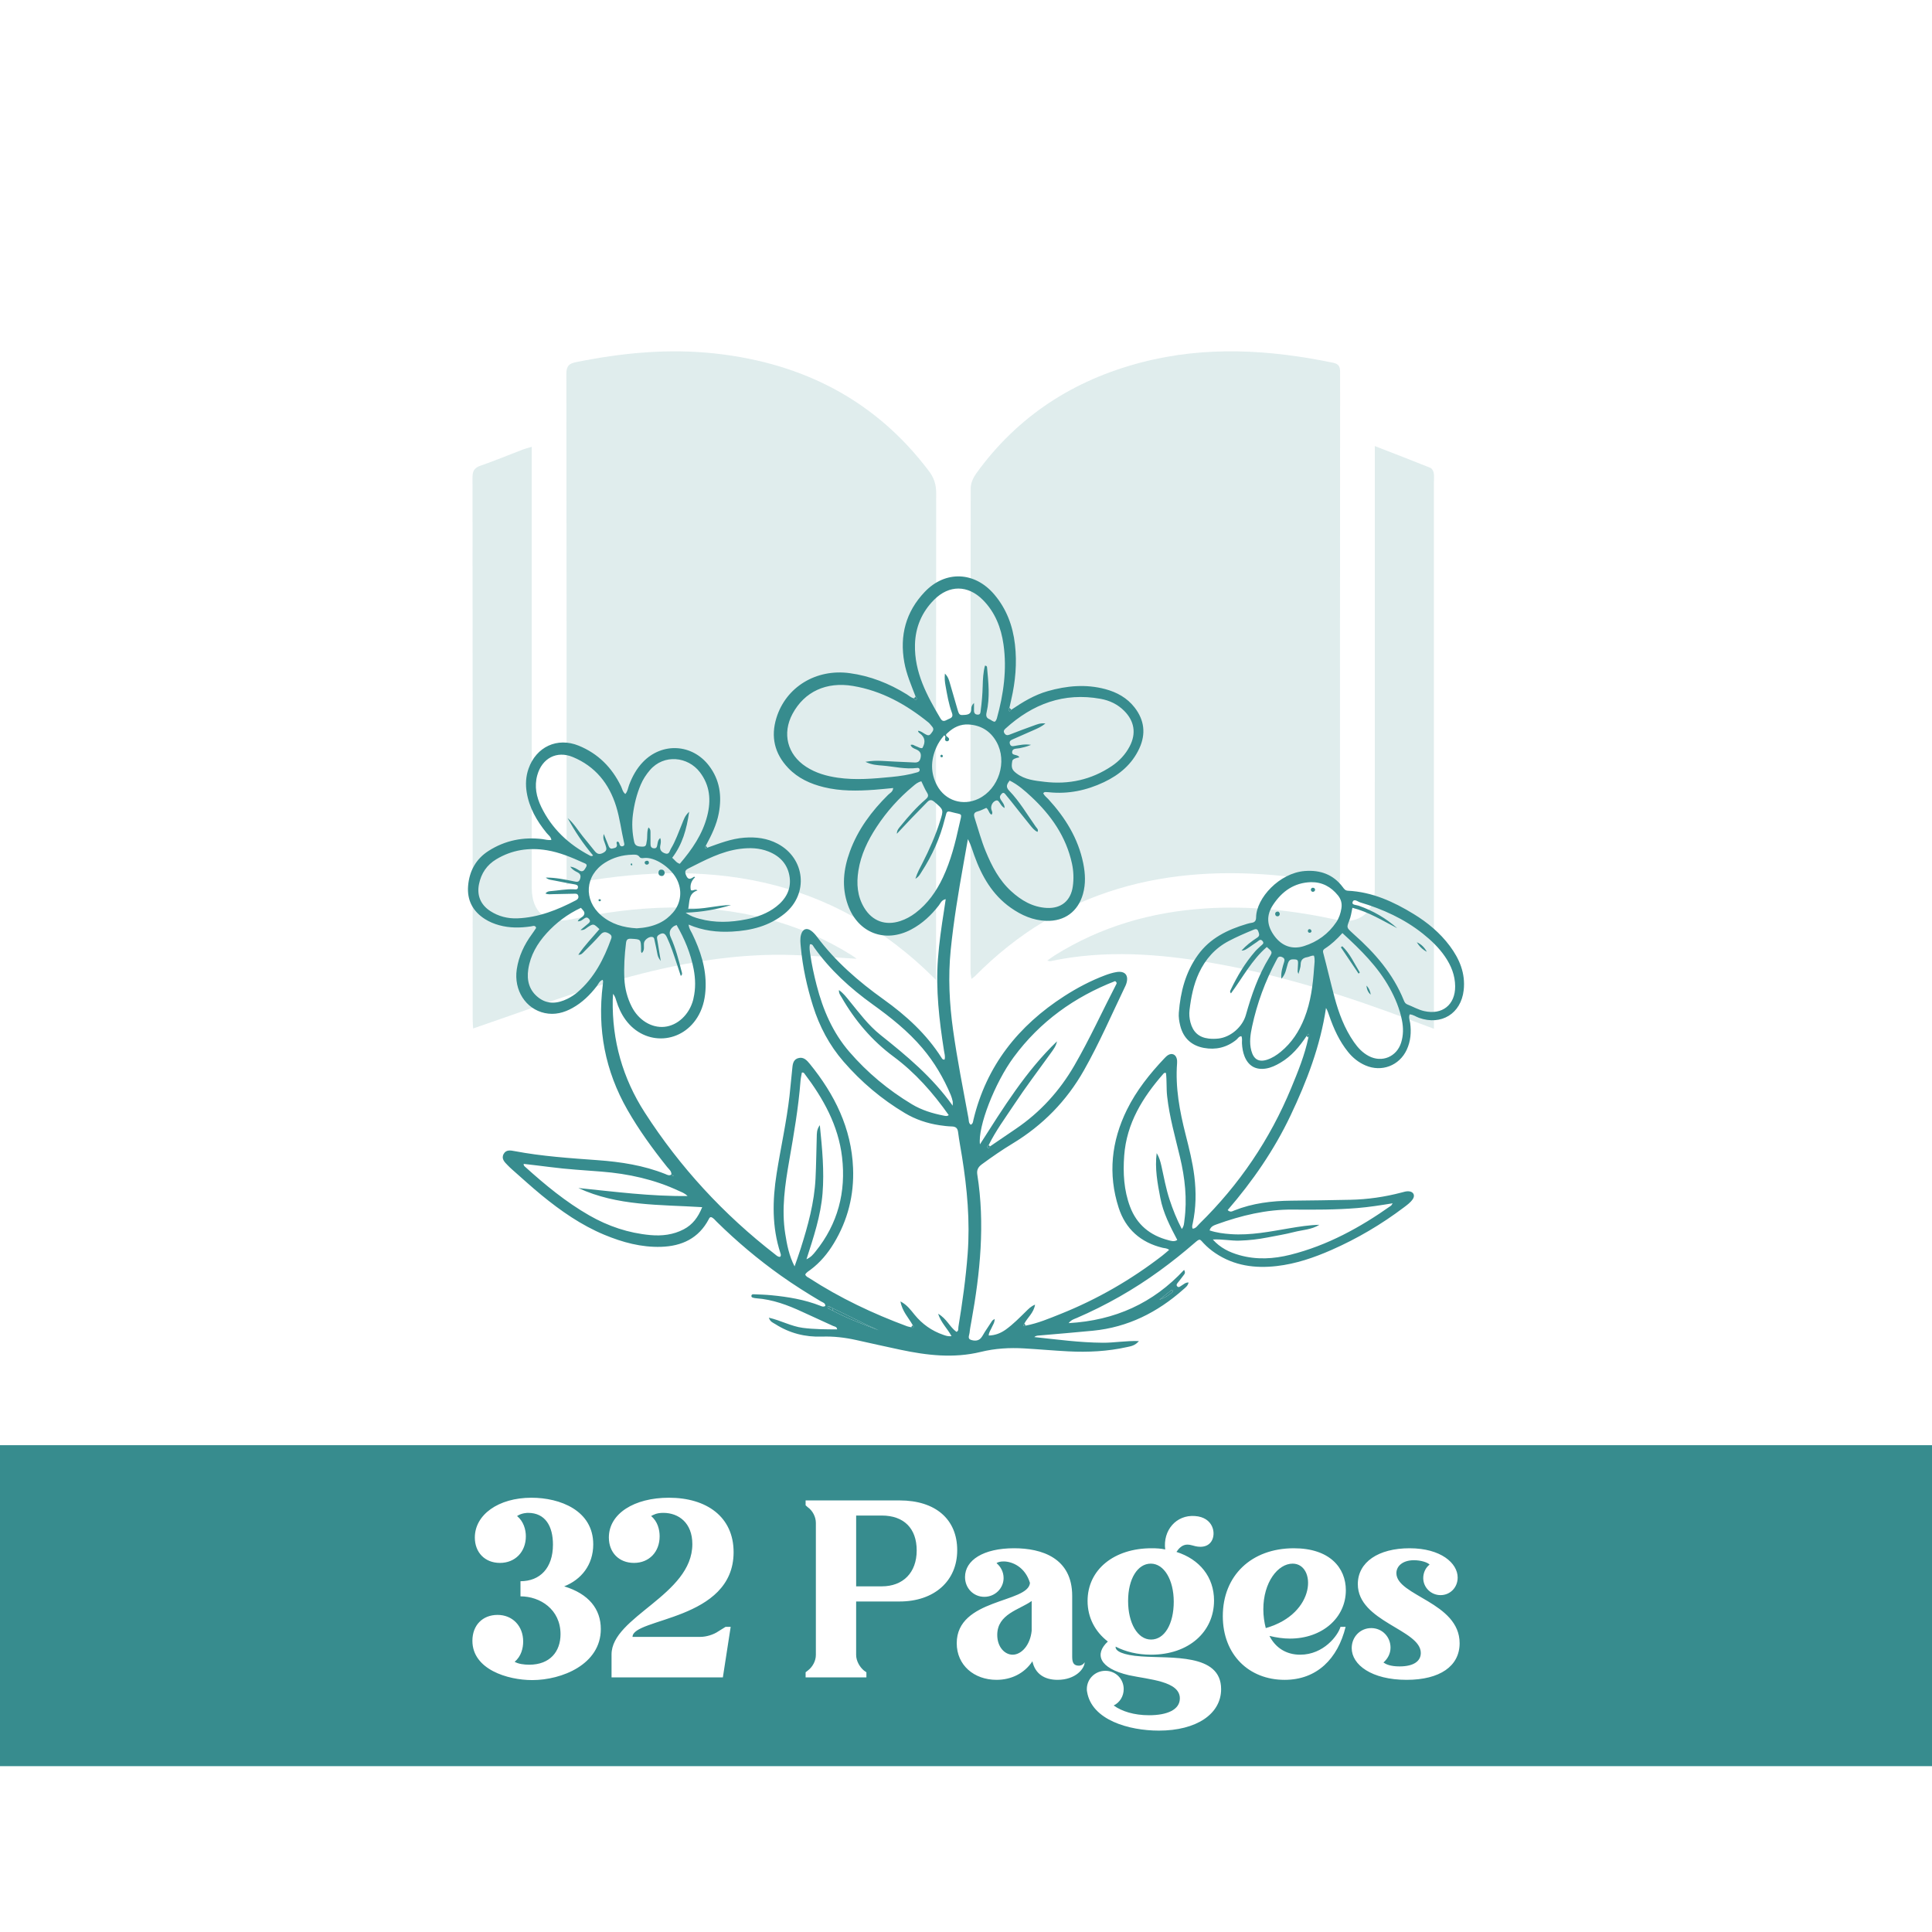
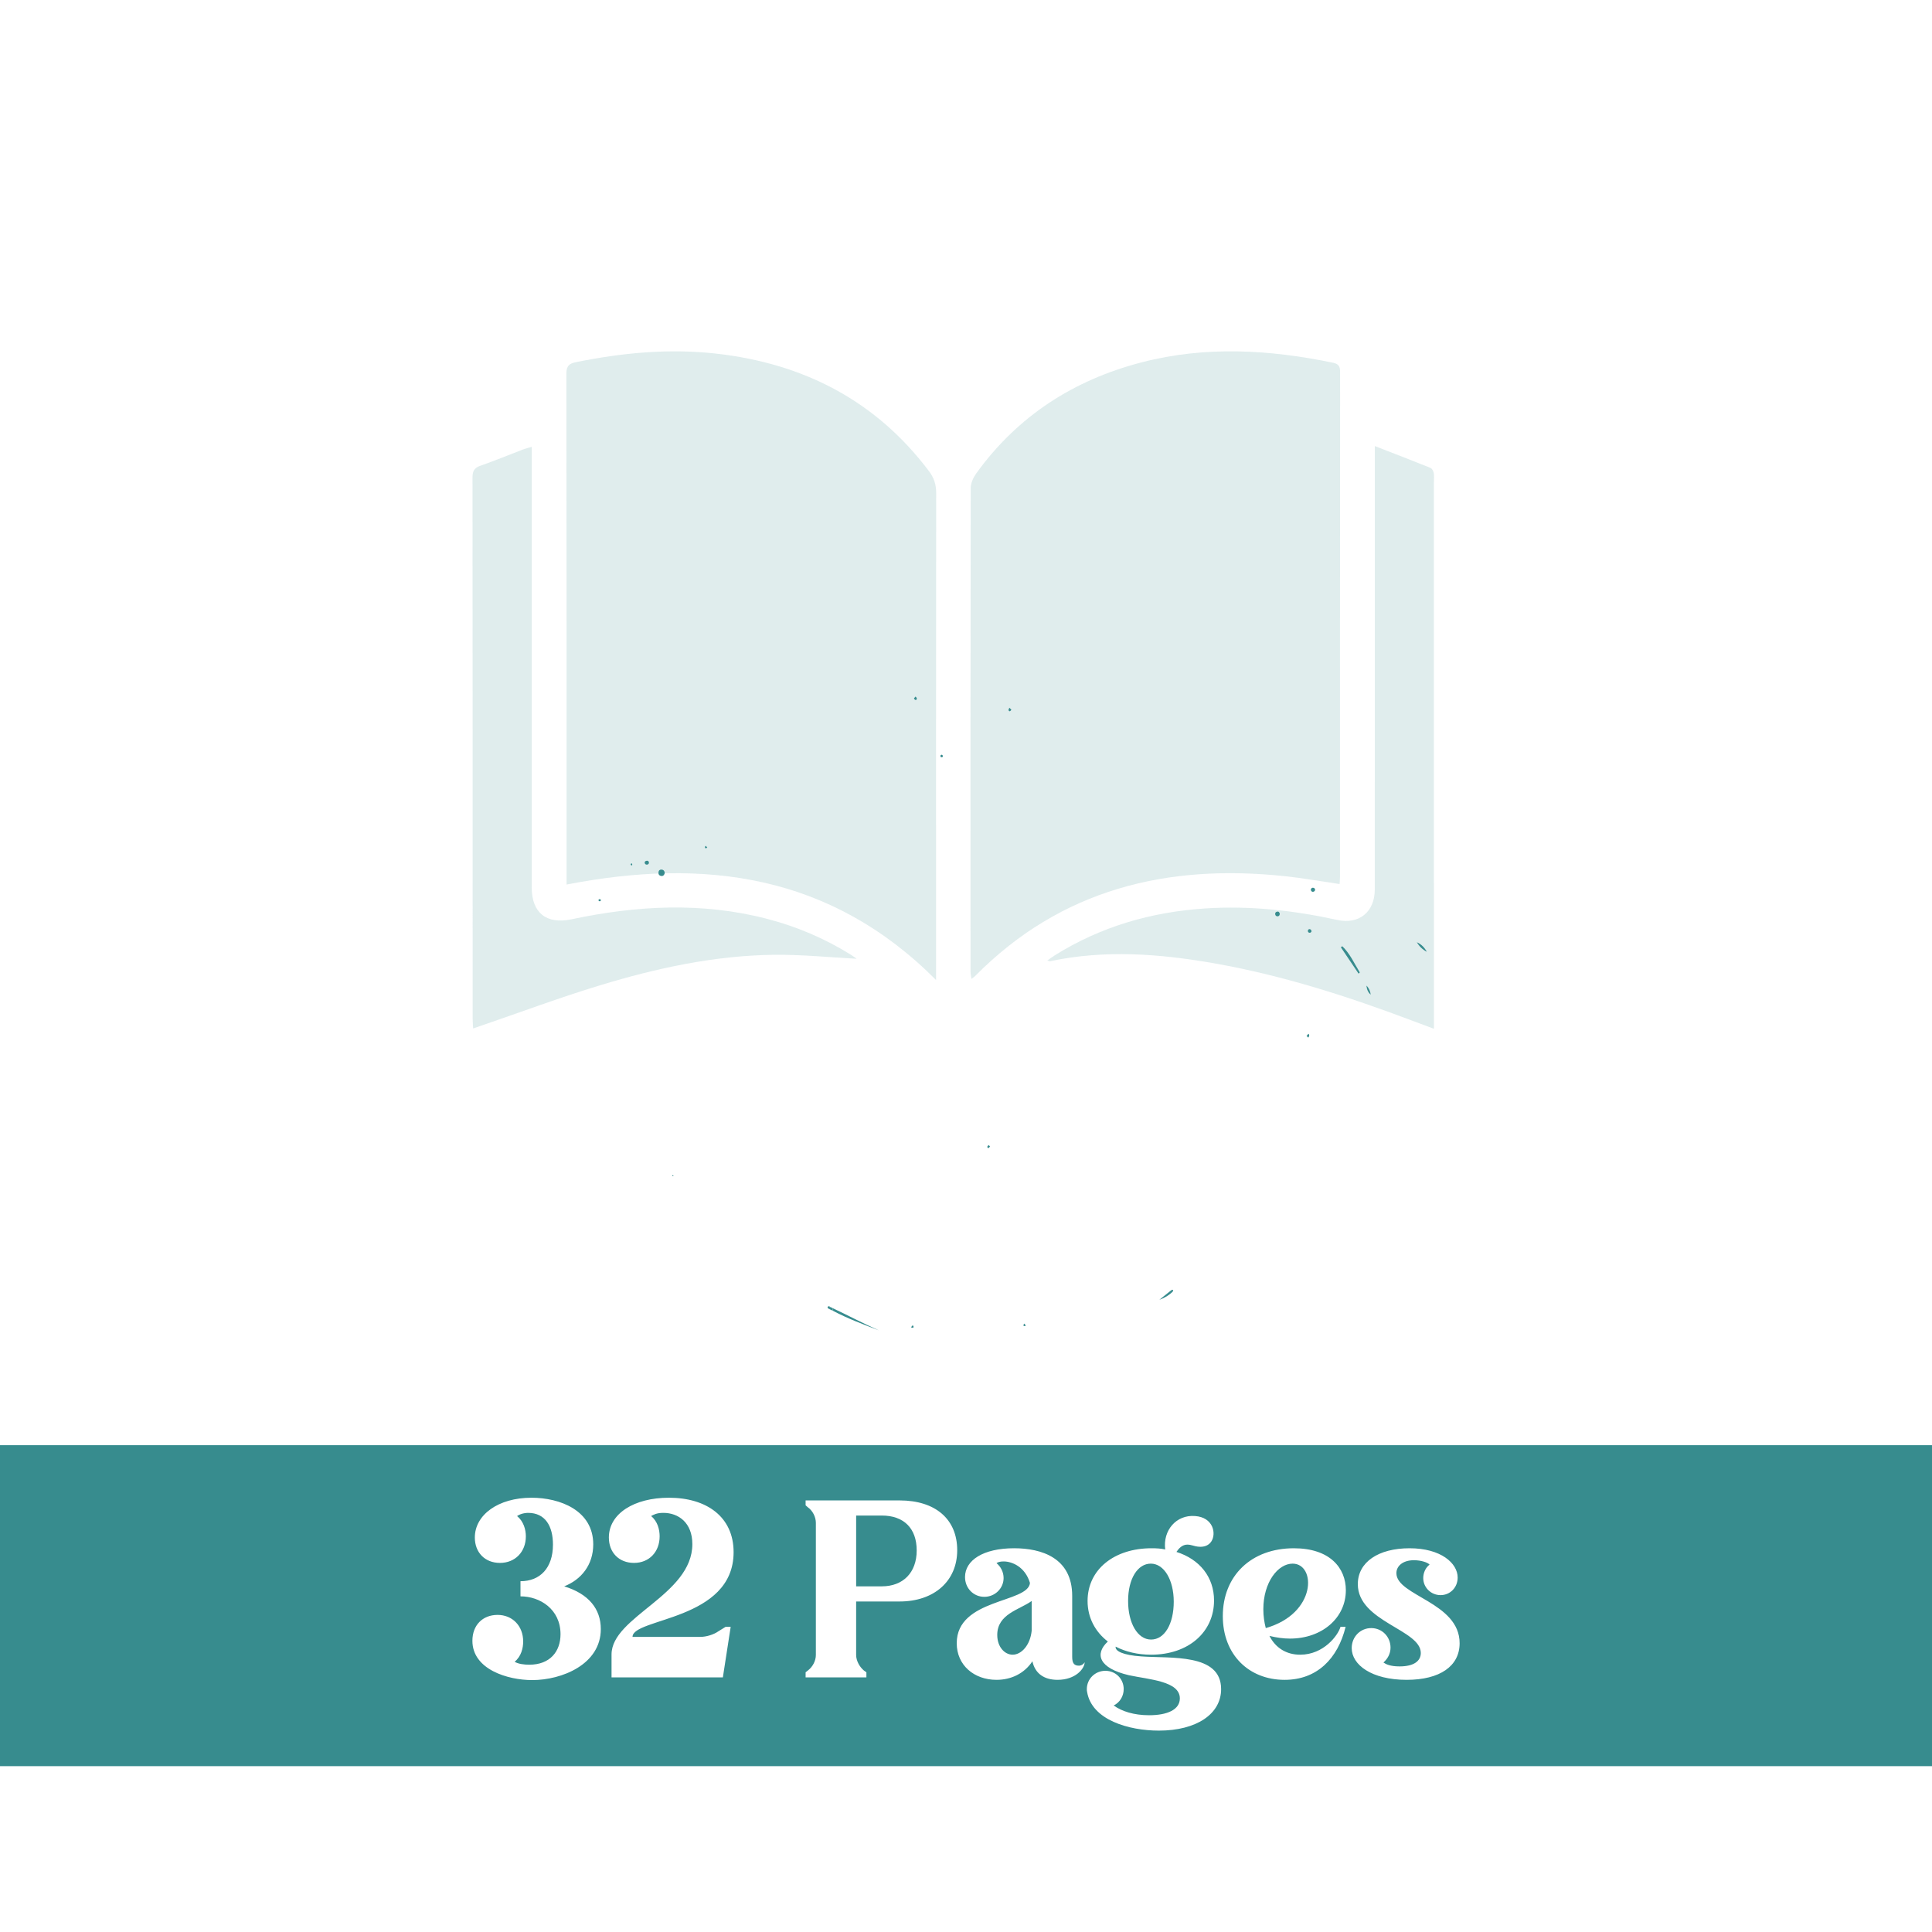
<svg xmlns="http://www.w3.org/2000/svg" id="Layer_1" data-name="Layer 1" viewBox="0 0 3000 3000">
  <rect x="0" y="0" width="3000" height="3000" fill="#333333" stroke="none" />
  <defs>
    <style>
      .cls-1, .cls-2 {
        fill: #fff;
      }

      .cls-3 {
        opacity: .16;
      }

      .cls-2 {
        stroke: #378c8e;
        stroke-miterlimit: 10;
      }

      .cls-4 {
        fill: #378c8e;
      }

      .cls-5 {
        fill: none;
      }
    </style>
    <clipPath id="clippath">
      <rect class="cls-5" x="2987.54" y="-3011.14" width="3025.4" height="3025.4" />
    </clipPath>
  </defs>
  <rect class="cls-2" x="-1491.29" y="-3527.64" width="9281.36" height="8202.89" />
  <rect class="cls-1" y="8.86" width="3000" height="2991.14" />
  <g class="cls-3">
    <path class="cls-4" d="M2080.07,1372.73c-29.19-4.25-56.96-9.24-84.94-12.2-183.12-19.41-347.44,20.03-480.92,154.97-1.19,1.21-2.66,2.15-5.67,4.54-.66-4.56-1.49-7.65-1.49-10.75-.07-250.51-.16-501.03,.28-751.54,.01-7.61,4.01-16.28,8.62-22.67,64.4-89.29,151.58-145.25,257.37-172.58,98.75-25.51,197.72-19.74,296.54,.75,8.62,1.79,11.04,5.6,11.04,14.23-.22,261.56-.17,523.12-.2,784.67,0,3.03-.35,6.07-.62,10.58h-.01Z" />
    <path class="cls-4" d="M1453.5,1521.74c-163.67-164.44-359.31-189.74-573.72-148.25v-16.58c0-258.9,.1-517.8-.32-776.71-.02-12.01,4.41-15.71,14.96-17.85,72.26-14.64,145.06-21.56,218.53-13.16,134.74,15.4,246.72,72.59,329.53,182.36,7.83,10.38,11.24,20.94,11.22,34.09-.31,245.21-.21,490.41-.2,735.62v20.49h0Z" />
    <path class="cls-4" d="M1330.22,1488.77c-41.96-2.15-85.88-6.78-129.72-6.16-92,1.31-181.39,20.77-268.98,47.41-61.54,18.72-121.92,41.28-182.82,62.13-4.11,1.41-8.22,2.82-14.06,4.83-.27-5.73-.69-10.33-.69-14.93-.03-280.21,.04-560.43-.23-840.64,0-9.94,2.75-14.9,12.36-18.25,22.07-7.67,43.67-16.66,65.51-25.01,3.98-1.52,8.16-2.52,14.09-4.33v684.33c0,39.54,22.96,57.55,62.08,49.27,100.97-21.39,202.03-26.88,303.13-.7,46.47,12.04,90.13,30.72,130.86,56.15,3.67,2.29,7.11,4.95,8.47,5.9h0Z" />
    <path class="cls-4" d="M2134.8,692.66c30.76,11.96,58.66,22.65,86.35,33.83,2.45,.99,4.61,4.97,5.14,7.88,.85,4.71,.25,9.68,.25,14.54,0,276.56,.01,553.11,.02,829.67v18.89c-12.12-4.53-22.32-8.31-32.51-12.15-100.77-38.07-203.05-70.97-309.44-89.62-84.44-14.81-169.01-21.17-253.87-3.14-.75,.16-1.64-.32-4.53-.95,4.62-3.26,7.96-5.86,11.53-8.09,71.51-44.77,149.85-67.38,233.71-72.88,69.33-4.55,137.45,3.05,205.05,17.84,33.99,7.43,58.27-12.44,58.28-47.59,.04-223.1,.02-446.2,.02-669.3v-18.93Z" />
  </g>
  <g>
-     <path class="cls-4" d="M2028.85,1608.72c-10.96,16.37-23.33,31.35-40.65,41.5-7.01,4.11-14.2,7.66-22.32,8.98-15.87,2.58-27.38-3.91-33.37-18.92-2.54-6.37-3.57-13.07-3.99-19.9-.23-3.7,.85-7.51-.88-11.36-3.97,.06-5.49,3.62-7.95,5.61-14.86,11.99-31.95,15.95-50.3,12.55-19.2-3.56-31.9-15.12-36.72-34.51-1.65-6.63-2.72-13.4-2.19-20.2,2.54-32.24,10.34-62.75,29.6-89.53,18.89-26.28,46.06-39.36,75.94-48.26,2.44-.73,4.92-1.42,7.43-1.74,5.16-.65,6.96-3.44,7.02-8.56,.36-29.73,36.06-68.74,75.45-71.87,24.09-1.91,44.43,5.24,59.25,25.16,2.06,2.76,3.73,5.23,7.86,5.44,37.63,1.85,70.72,16.95,102.14,36.18,21.5,13.16,40.82,29.14,56.03,49.52,15.19,20.36,24.54,42.75,21.6,68.77-4.11,36.44-34.81,55.24-69.42,42.88-4.74-1.69-8.88-5.03-14.4-5.37-2.07,4.73,.14,9.18,.73,13.63,1.9,14.21,.76,28.04-5.27,41.15-11.47,24.93-39.11,35.36-64.24,24.46-10.75-4.66-19.58-11.77-26.92-20.87-13.54-16.78-22.27-36.05-29.24-56.23-1.37-3.96-2.59-7.96-5.02-12.11-8.82,59.02-29.77,113.79-55.1,167.1-25.46,53.59-58.9,101.95-97.6,146.78,4.19,4.05,7.39,1.73,10.16,.63,28.49-11.33,58.24-14.96,88.64-15.24,30.59-.28,61.18-.76,91.77-1.39,26.87-.56,53.31-4.41,79.31-11.24,3.71-.97,7.36-2.21,11.24-1.94,7.39,.51,10.41,6.3,6.2,12.4-3.66,5.29-8.94,9.03-14.03,12.87-34.74,26.21-72.01,48.17-111.82,65.71-27.3,12.03-55.43,21.67-85.24,25.11-33.85,3.91-66.15-.47-95.19-19.92-6.73-4.51-12.92-9.66-18.47-15.58-5.94-6.34-5.31-7.9-14.03-.32-17.33,15.06-35.26,29.34-53.82,42.86-40.34,29.4-83.45,53.88-129.26,73.67-3.7,1.6-8,2.47-12.43,7.93,72.09-4.16,131.29-30.97,179.28-82.68,3.04,5.06,.03,7.03-1.45,9.22-2.13,3.16-4.8,5.95-7.01,9.06-1.58,2.22-4.8,4.66-1.97,7.51,2.18,2.2,4.58-.33,6.69-1.56,3.17-1.86,5.84-4.83,10.71-4.67-1.01,5.26-4.97,7.94-8.2,10.81-40.12,35.62-86.06,58.72-140.01,64.05-28.32,2.8-56.7,5.05-85.05,7.56-2.07,.18-4.13,.46-6.27,2.33,17.63,1.92,35.24,3.98,52.89,5.72,17.75,1.74,35.52,2.96,53.41,3.1,17.95,.14,35.79-3.29,56.13-2.6-6.15,7.31-12.63,8.02-18.48,9.33-30.06,6.71-60.58,8.23-91.24,6.65-22.9-1.18-45.76-3.27-68.65-4.6-22.58-1.31-45,0-67.09,5.42-41.96,10.28-83.57,5.45-125.02-3.35-22.84-4.85-45.63-9.96-68.43-15.04-17.49-3.9-35.13-5.97-53.1-5.34-26.18,.92-50.55-5.26-72.69-19.46-3.41-2.18-7.86-3.37-9.92-9.91,18.71,4.3,34.73,13.43,52.67,15.78,17.72,2.33,35.45,2.28,53.34,2.4-.32-4.41-3.92-4.29-6.38-5.42-15.81-7.29-31.7-14.4-47.49-21.74-22.84-10.63-46.21-19.33-71.64-21.16-1.68-.12-3.38-.44-5.01-.87-1.2-.32-2.49-.89-2.63-2.4-.2-2.23,1.48-3.05,3.15-2.98,9.32,.39,18.67,.64,27.95,1.54,25.85,2.51,51.36,6.74,75.73,16.26,2.26,.88,4.66,2.27,7.95,.42,.28-4.63-4.02-5.52-6.86-7.2-21.22-12.55-42.04-25.7-62.14-39.98-35.41-25.15-68.52-53.04-99.48-83.49-2.69-2.64-4.95-5.87-8.56-7.23-2.36-.33-3.09,1.53-3.77,2.84-15.67,30.01-41.88,42.19-74.21,43.19-30.71,.95-59.78-6.95-87.86-18.61-36.05-14.98-67.75-37.07-97.75-61.64-15.77-12.92-30.78-26.75-46.11-40.2-2.23-1.96-4.36-4.05-6.43-6.18-4.81-4.92-10.39-10.07-6.26-17.63,3.78-6.91,10.77-5.54,17.13-4.33,42.68,8.09,85.95,10.89,129.16,14.06,35.76,2.62,70.88,8.03,104.43,21.36,3.05,1.21,6.1,3.32,9.7,.97,.46-5.36-3.77-8.24-6.56-11.73-22.56-28.25-43.77-57.39-61.74-88.86-34.53-60.44-46.86-125.1-38.21-193.98,.21-1.68,.43-3.38,.47-5.07,.02-.8-.35-1.62-.62-2.74-5.07,1.53-6.57,6.44-9.27,9.93-10.5,13.62-22.58,25.4-37.69,33.8-13.37,7.44-27.55,11.13-42.89,7.88-29.68-6.29-48.43-35.56-43.56-68.07,3.03-20.19,11.5-38.09,23.49-54.45,2.25-3.06,4.32-6.25,6.42-9.42,.17-.26-.12-.81-.25-1.55-2.01-3.06-5.03-1.47-7.73-1.08-16.55,2.41-33,2.65-49.3-1.86-7.84-2.17-15.29-5.23-22.13-9.59-18.9-12.06-27.97-29.44-26.06-51.73,1.96-22.82,12.07-41.49,31.71-54.05,25.73-16.44,53.96-22,84.14-18.27,4.18,.52,8.26,2.03,13.44,1.16-.76-4.94-4.79-7.51-7.44-10.77-15.24-18.74-27.06-39.09-30.93-63.37-1.97-12.39-1.26-24.55,2.9-36.45,11.9-33.98,44.59-49.27,77.92-35.69,30.03,12.23,51.49,33.83,65.61,62.92,2,4.11,2.67,9.04,6.76,12.09,3.67-4.01,4.1-9.32,5.87-14.02,5-13.27,11.67-25.46,21.59-35.73,29.72-30.78,76.4-28.22,102.41,5.77,16.89,22.07,20.27,47.06,15.28,73.75-3.41,18.22-11.54,34.54-20.22,50.64-1,1.16-2.18,2.47-.61,3.79,.44,.38,1.93-.48,2.93-.77,18.76-6.68,37.27-14.08,57.49-15.59,18.19-1.36,35.62,.8,51.89,9.45,42.79,22.74,48.33,77.83,10.72,108.45-23.73,19.32-51.91,26.35-81.76,27.93-22.61,1.2-44.78-1.23-67.31-10.87,.68,6.48,3.62,10.11,5.51,14.02,12.75,26.28,21.82,53.46,20.9,83.16-.46,15.04-3.25,29.49-10.51,42.89-24.64,45.47-83.57,49.41-113.95,7.58-6.56-9.03-11.08-19.06-14.33-29.69-1.08-3.53-2.1-7.07-4.93-10.46-.18,3.03-.47,6.05-.53,9.08-1.17,63.39,15.44,121.93,49.67,175.11,54.75,85.05,122.44,158.4,202.42,220.36,2.29,1.77,4.38,4.14,7.72,3.85,2-1.78,1.17-3.91,.55-5.81-13.31-40.64-12.41-81.95-5.86-123.51,6.35-40.26,15.36-80.09,20-120.63,1.54-13.5,2.59-27.05,4.1-40.55,.79-7.09,.64-15.26,9.23-17.96,8.36-2.63,13.69,3.32,18.23,8.9,38.42,47.24,64.61,99.73,67.13,161.76,1.69,41.76-8.13,80.87-29.85,116.79-9.54,15.78-21.16,29.71-35.97,40.87-2.98,2.24-6.47,4.05-8.4,7.49,.96,3.33,4.03,4.28,6.45,5.85,47.62,30.84,98.57,54.95,151.68,74.64,1.95,.72,4.08,.98,6.12,1.44,1.39,.87,2.99,1.71,3.97-.2,.31-.61-.85-1.97-1.34-2.99-6.51-11.57-16.41-21.42-19.07-36.86,10.35,5.37,15.97,13.4,22,20.77,11.9,14.53,26.55,24.87,44.26,31.03,3.95,1.38,7.8,2.84,13.03,2.09-6.39-11.82-16.16-20.57-20.83-34.73,13.22,7.41,18.08,20.63,28.52,28.11,3.77-1.57,2.56-5.07,2.99-7.66,6.19-37.71,11.51-75.52,14.39-113.67,3.83-50.77-.79-100.97-8.82-151.01-2.02-12.58-4.46-25.1-6.04-37.73-.8-6.42-3.67-8.72-9.85-8.89-6.35-.17-12.72-.96-19.01-1.9-19.1-2.87-37.18-8.94-53.77-18.84-36.04-21.49-67.74-48.27-95.22-79.96-22.02-25.39-37.44-54.48-47.49-86.5-9.31-29.67-15.94-59.89-18.85-90.88-.63-6.75-1.55-13.59,.48-20.25,2.54-8.36,8.58-10.62,15.57-5.53,3.37,2.46,6.32,5.72,8.83,9.09,28.81,38.53,64.55,69.55,103.5,97.39,35.1,25.09,66.74,53.92,90.13,90.79,.85,1.35,1.64,3.09,4.62,2.78,1.49-4.7-.17-9.48-.91-14.21-7.37-47.08-12.87-94.25-9.32-142.08,1.86-25.02,5.4-49.79,9.33-74.53,.92-5.79,1.73-11.6,2.73-18.31-6.54,1.33-8.01,6.24-10.59,9.58-11.85,15.32-25.63,28.26-42.84,37.43-40.54,21.59-82.5,5.77-98.28-37.49-10.25-28.11-7.13-56.1,2.89-83.53,12.48-34.19,33.71-62.6,59.37-88,2.84-2.81,7.34-4.49,7.89-10.57-9.93,.93-19.5,2.01-29.1,2.7-26.35,1.91-52.66,2.32-78.57-4.02-20.97-5.13-40.16-13.84-55.33-29.75-21.24-22.27-27.35-48.5-18.36-77.7,14.85-48.25,61.75-76.63,113.7-69.61,32.12,4.34,61.46,16.03,88.89,32.98,3.57,2.21,6.67,5.31,11.02,6.14,.7,1.52,2.15,3.26,3.48,2.26,2.21-1.66,.29-3.5-.94-5.06-6.67-17.41-14.16-34.51-17.51-53.05-7.53-41.72,2.42-78.64,31.59-109.33,32.15-33.82,77.74-31.82,108.03,3.8,19.04,22.38,28.85,48.74,32.18,77.65,3.34,28.99,.76,57.63-5.82,85.98-.96,4.13-1.85,8.27-2.77,12.41-.94,1.68-2.32,3.73-.41,5.13,1.32,.96,2.56-.88,3.41-2.12,17.62-11.93,35.68-22.94,56.42-28.84,29.52-8.41,59.24-11.18,89.28-3.18,18.07,4.81,33.93,13.47,45.64,28.51,15.26,19.61,17.75,40.95,7.44,63.44-11.34,24.72-30.98,41.21-55.05,52.6-27,12.78-55.4,18.77-85.39,15.63-2.11-.22-4.24-.32-6.35-.26-.64,.02-1.27,.75-2.5,1.55,1.5,4.03,5.17,6.41,7.92,9.41,26.27,28.68,46.3,60.76,54.18,99.43,3.25,15.98,4.09,32.02-.41,47.95-7.68,27.18-28.53,42.47-56.72,41.6-20.71-.64-38.79-8.64-55.4-20.34-28.66-20.21-45.07-49.09-56.64-81.23-2.99-8.31-5.3-16.86-9.92-25.38-2.28,12.87-4.55,25.75-6.85,38.62-7.92,44.32-15.32,88.72-19.82,133.56-4.19,41.7-2.08,83.16,3.72,124.52,6.43,45.86,15.47,91.27,23.88,136.79,.62,3.38,.03,7.6,3.59,10.07,3.68-1.87,3.47-5.16,4.1-7.79,20.12-83.85,69.74-146.01,141.24-192.02,20.05-12.9,41.09-23.96,63.45-32.35,5.54-2.08,11.3-3.86,17.12-4.86,13.92-2.4,20,5.3,15.27,18.84-.28,.8-.6,1.59-.97,2.36-21.18,43.99-40.51,88.9-64.61,131.45-26.97,47.6-64.08,85.37-110.88,113.66-16.37,9.9-32.07,20.78-47.49,32.1-5.7,4.18-8.3,8.65-7.13,16.05,12.15,76.61,4.47,152.45-9.22,228.04-1.06,5.85-2.24,11.7-2.8,17.61-.36,3.79-3.67,9.14,2.24,10.99,5.18,1.62,11.19,1.96,15.38-2.88,2.47-2.85,4.09-6.43,6.16-9.63,3.69-5.7,7.38-11.4,11.19-17.02,.64-.94,1.88-1.48,3.95-3.03,.15,5.79-2.83,9.35-4.45,13.29-1.59,3.89-4.56,7.22-4.74,12.49,10.05-.26,18.7-3.65,26.7-9.41,11.43-8.25,21.2-18.31,31.23-28.1,3.81-3.72,7.42-7.76,14.05-10.46-2.17,13.04-11.76,19.94-16.67,29.45-.5,.94-1.66,2.19-1.39,2.77,.86,1.83,2.4,1.12,3.75,.3,18.87-3.63,36.49-11.09,54.17-18.17,56.72-22.72,109.19-52.96,157.55-90.32,3.61-2.79,6.99-5.86,10.76-9.04-3.39-2.82-6.9-2.49-9.97-3.23-34.19-8.26-57.67-29.05-68.37-62.2-16.85-52.2-11.28-103.31,12.8-152.19,14.75-29.94,35.48-55.85,58.35-80.03,1.74-1.84,3.6-3.71,5.75-4.97,5.6-3.28,11.2-1.14,13.1,5.03,.73,2.37,.9,5.05,.7,7.54-2.91,37.83,3.97,74.44,13.21,110.83,5.43,21.39,10.86,42.79,13.57,64.79,3.04,24.68,2.67,49.14-2.53,73.5-.51,2.4-1.56,4.93,0,7.99,5.03-.37,7.46-4.73,10.51-7.72,61.77-60.57,109.38-130.75,142.44-210.71,10.54-25.49,20.99-51.05,26.65-78.22,1-2,2.39-3.98,.05-6.01-.94,1.17-1.88,2.34-2.82,3.52h.02Zm-739.36,420.86c-1.35-1-2.93-2.1-4.21-.31-.7,.99,.28,2.23,1.34,2.95,2.08,.97,4.16,1.94,6.25,2.91,23.04,12.21,47.39,21.34,71.71,30.57-24.14-10.57-47.34-23.04-71.18-34.19-1.3-.65-2.61-1.3-3.92-1.94h.01Zm531.73-24.18c.17-.65,.69-1.53,.45-1.92-.77-1.24-1.85-.67-2.82-.09-6.19,4.96-12.38,9.93-18.57,14.89,8.07-2.83,15.08-7.01,20.95-12.88h-.01Zm-283.96-225.26c13.32-9.06,26.63-18.15,39.96-27.19,37.93-25.71,68-58.72,90.93-98.28,23.87-41.18,43.52-84.54,65.38-126.75,.55-1.07,.96-2.36-1.93-4.5-63.01,24.51-116.69,62.75-157.59,118.24-29.49,40.01-55.78,107.93-52.36,135.29,36.17-56.56,71.08-113.38,119.63-159.97-1.44,7.4-5.85,13.02-9.98,18.75-19.12,26.52-38.84,52.62-56.9,79.89-13.58,20.49-28.24,40.31-39.18,62.46-1.45,1.24-3.3,2.79-1.18,4.42,1.1,.85,2.4-1.13,3.21-2.37h.01Zm-111.79-645.36c4.56,.19,7.65,3.27,11.21,5.18,3.16,1.69,5.97,3.15,8.84-.68,2.6-3.48,5.79-6.6,1.87-11.06-1.96-2.23-3.68-4.76-5.96-6.6-34.54-27.91-72.47-49-116.83-56.46-41.48-6.98-75.37,8.81-93.88,43.1-16.54,30.65-8.17,63.44,21.04,82.39,14.92,9.67,31.49,14.43,48.94,16.95,28.05,4.06,55.99,1.5,83.91-1.18,13.51-1.3,26.98-3.36,40.06-7.27,2.18-.65,3.85-1.94,3.27-4.57-.47-2.11-2.32-2.31-3.98-2.1-17.98,2.31-35.51-2.17-53.22-3.67-8.05-.68-16.55-.88-26.94-5.87,10.48-1.81,17.93-1.78,25.36-1.44,15.7,.73,31.39,1.81,47.09,2.29,5.09,.16,11.13,1.68,13.08-6.44,1.75-7.24-.5-11.06-7.04-13.84-3.13-1.33-6.98-2.64-8.3-6.78,3.61-1.39,5.88,1.24,8.61,2.07,3.19,.98,5.95,3.45,9.62,2.78,5.37-9.19,4.16-16.71-3.61-22.57-1.33-1-2.79-1.87-3.15-4.23h.01Zm119.27-14.07c.57-.61,1.29-1.13,1.69-1.84,.63-1.1,1.19-2.27,1.53-3.48,10.36-37.57,15.78-75.67,10.29-114.57-3.69-26.16-13.07-50.16-32.07-69.3-23.14-23.3-52.38-23.52-75.54-.37-19.13,19.12-29.19,42.67-29.87,69.66-1.09,43.17,18.59,79.42,39.74,115.04,4.08,6.87,8.52,2.14,13,.44,4.7-1.79,6.64-3.98,4.6-9.52-4.99-13.57-7.35-27.85-9.9-42.05-1.01-5.64-1.7-11.15-.97-18.82,5.23,5.31,6.36,10.24,7.75,14.95,4.08,13.83,7.95,27.72,12.06,41.54,2.41,8.11,3.33,8.43,11.66,7.67,5.83-.54,9.59-2.48,9.5-9.21-.04-2.93,.77-6.11,4.25-9.28,0,4.78,.06,8.16-.02,11.53-.09,4.07,1.63,6.57,5.86,6.6,4.31,.03,4.13-3.51,4.51-6.34,1.73-12.62,2.79-25.29,3.12-38.05,.28-10.68,.78-21.44,3.56-31.71,2.67,.17,3.07,1.38,3.19,2.63,2.14,23.26,4.7,46.58-.65,69.69-1.31,5.64-.56,8.88,4.73,11.07,2.69,1.12,4.74,3.67,7.97,3.69v.03Zm-114.07,92.5c-5.77,1.37-9.23,4.58-12.82,7.56-22.06,18.32-41.01,39.46-56.72,63.42-13.63,20.77-24.31,42.87-28.22,67.7-3.19,20.23-1.81,39.87,9.15,57.88,12.55,20.62,32.98,28.01,55.98,20.39,8.55-2.83,16.36-7.09,23.51-12.52,19.07-14.49,32.4-33.48,42.51-54.87,12.42-26.29,19.42-54.32,25.6-82.55,4.27-19.51,6.01-14.18-13.41-19.59-.41-.11-.83-.17-1.24-.28-2.94-.77-4.89,.1-5.67,3.22-.72,2.88-1.66,5.71-2.38,8.6-7.21,29.15-19.42,56.1-35.7,81.26-2.35,3.63-4.17,7.83-9.84,11.11,3.03-9.89,7.3-17.17,11.11-24.61,10.66-20.82,20.02-42.17,27.11-64.51,5.77-18.18,5.75-17.86-8.36-29.98-4.62-3.97-7.59-4.09-11.61,.14-7.89,8.32-16.07,16.37-24.01,24.64-7.74,8.07-15.33,16.28-22.99,24.43-.05-5.75,3.3-8.97,6.13-12.43,11.83-14.5,24.13-28.59,38.35-40.83,3.73-3.21,5.43-5.75,2.35-10.6-3.37-5.32-5.72-11.29-8.83-17.6v.02Zm152.14-37.24c-6.8,1.24-10.44,3.12-10.92,5.64-2.06,10.74-.2,14.15,6.67,19.35,12.96,9.82,28.3,11.24,43.36,13.05,37.62,4.51,72.68-3.13,104.35-24.4,11.82-7.94,21.38-18.14,27.98-30.85,10.34-19.91,7.28-38.93-8.44-54.8-10.25-10.35-22.86-16.31-36.88-18.84-57.08-10.28-105.4,7.92-147.43,46.07-2.47,2.24-3.86,4.35-1.65,7.61,2.05,3.04,4.42,3.25,7.65,2,12.27-4.75,24.54-9.51,36.95-13.85,5.38-1.88,10.77-4.6,18.92-3.51-6.25,5.07-11.97,7.46-17.58,9.97-10.85,4.86-21.78,9.53-32.63,14.37-3.1,1.38-6.47,2.76-5,7.38,1.51,4.75,5.11,3.45,8.39,2.93,7.1-1.12,14.18-3.03,24.43-1.48-7.52,3.16-12.4,3.99-17.24,5.11-4.25,.98-10.89-.1-11.94,4.89-1.61,7.67,8.14,3.8,11.05,9.34l-.04,.02Zm-51.32,78.51c-4.64,1.96-8.8,4.33-13.27,5.44-6.51,1.61-6.43,5.22-4.75,10.42,5.6,17.34,10.26,35.01,17.24,51.87,9.47,22.88,20.81,44.67,39.44,61.67,15.71,14.34,33.43,24.8,55.29,25.95,22.49,1.18,37.34-11.24,40.41-33.5,1.64-11.86,1.22-23.73-1.32-35.44-9.09-41.84-32.43-75.09-63.16-103.71-10.17-9.47-20.63-18.74-33.63-25.14-4.01,5.44-6.62,9.62-.78,15.65,16.3,16.85,28.04,37.19,41.5,56.21,1.52,2.14,4.55,4.2,2.52,7.88-4.9-2.23-8.03-6.35-11.16-10.16-10.23-12.45-20.1-25.2-30.13-37.81-2.9-3.65-5.8-7.3-8.84-10.84-2.98-3.47-4.95-1.29-6.89,1.37-2.15,2.94-1.24,5.48,.53,8.14,2.36,3.55,5.36,6.89,5.47,12.17-4.91-2.47-6.37-6.75-9.05-9.96-1.16-1.39-2.37-2.23-4.3-1.61-5.24,1.67-8.67,8.13-7.2,13.84,.67,2.61,2.73,5.16,.26,8.15-4.35-2.13-3.96-7.54-8.19-10.59h.01Zm-52.15,462.39c0-3.62,.31-5.34-.06-6.91-.79-3.29-1.66-6.61-2.97-9.72-11.11-26.37-25.42-50.79-43.99-72.71-22.44-26.49-49.34-47.84-77.29-67.95-34.71-24.98-66.01-53.35-90.87-88.43-1.53-2.15-2.51-5.68-6.57-4.82-1.04,5.12-.19,10.22,.53,15.2,2.36,16.39,5.87,32.55,10.01,48.59,9.78,37.85,24.84,73.11,50.67,103.05,27.98,32.42,60.55,59.44,97.19,81.5,15.07,9.07,31.71,14.19,48.89,17.55,2.58,.5,5.47,1.52,8.31-.69-24.56-34.78-51.95-65.84-85.72-90.86-33.64-24.92-60.03-56.14-80.79-92.29-1.77-3.09-4.41-5.95-3.91-11.01,7.05,5.07,11.59,11.17,16.39,17.05,15.03,18.4,29.18,37.58,47.98,52.57,40.52,32.3,80.41,65.28,112.2,109.89h0Zm-245.51,249.55c3.16-9.19,6.51-18.31,9.44-27.57,11.3-35.65,21.26-71.5,23.09-109.28,1.03-21.23,1.21-42.44,1.87-63.66,.18-5.82-.32-11.75,4.79-18.78,3.69,36.58,7.03,71.22,4.21,105.97-2.81,34.65-13.75,67.66-24.95,102.31,7.23-3.39,10.61-7.78,14.02-12.01,34.73-42.97,47.59-92.36,41.23-146.67-5.76-49.19-29.04-90.9-58.42-129.66-.73-.97-1.56-2.09-4.01-1.57-.66,4.06-1.72,8.49-2.07,12.97-3.23,41.53-10.33,82.5-17.48,123.49-6.57,37.69-12.29,75.51-6.23,113.93,2.69,17.07,5.96,34,14.48,50.54h.03Zm576.67-300.3c-2.22-.67-3.14,.23-3.95,1.15-32.23,36.75-57.24,76.96-60.92,127.36-1.97,26.92-.5,53.5,9.07,79.03,10.5,28,31.17,44.8,59.75,52.16,4.13,1.06,8.74,2.78,13.63-.41-11.19-21.13-21.9-41.99-26.31-65.07-4.39-22.98-8.79-46.12-5.68-69.8,3.92,6.37,5.84,13.16,7.38,20.13,3.83,17.38,7.01,34.94,12.57,51.89,5.1,15.56,11.13,30.72,19.07,45.85,3.65-4.83,3.47-9.2,4.03-13.36,4.52-33.28,.83-65.97-6.9-98.42-7.46-31.33-16.38-62.34-19.94-94.53-1.34-12.07-.34-24.26-1.81-35.99h.01Zm-675.22-260.82c-22.25,6.86-45.12,10.94-70.59,11.94,7.59,5.45,14.39,7.5,21.17,9.37,24.27,6.7,48.67,5.81,73.11,.89,16.85-3.39,32.77-9.1,46.43-19.75,14.63-11.4,23.22-26.43,20.8-45.25-2.53-19.72-14.52-33.01-32.96-40.29-14.18-5.6-28.84-6.05-43.83-4.15-29.31,3.72-54.68,17.56-80.47,30.48-5.46,2.74-5.86,5.5-3.44,10.98,2.82,6.36,5.99,5.94,10.64,2.85,.95-.63,2.03-1.69,3.15-.15-5.96,5.61-8.15,12.24-6.58,19.88,3.2,2.2,6.33-2.53,10.34,.52-14.47,4.81-11.88,17.32-14.44,28.86,23.2,.84,44.52-5.95,66.67-6.17h0Zm-322.14,401.97c-.26,2.6,1.24,3.63,2.46,4.73,30.93,27.91,62.97,54.38,99.27,75.2,29.48,16.91,61.04,27.55,94.93,30.62,18.01,1.63,35.67-.41,51.96-8.98,13.54-7.12,22.16-18.37,28.61-34.37-66.49-4.07-131.78-1.58-192.31-29.72,55.96,5.65,111.75,13.08,169.57,12.44-4.72-4.69-9.24-6-13.35-7.92-38.13-17.84-78.5-26.7-120.29-30-26.63-2.1-53.31-3.59-79.83-7.07-13.65-1.79-27.35-3.3-41.03-4.93h.01Zm1286.87-397.65c-1.47,7.53-2.48,13.8-4.82,19.76-4.3,10.95-4.23,10.98,4.27,18.8,.94,.86,1.85,1.75,2.8,2.6,32.76,29.01,61,61.44,77.6,102.66,1.14,2.84,2.45,5.1,5.63,6.34,8.68,3.37,16.75,8.15,25.99,10.25,27.9,6.34,48.2-9.63,48.08-38.36-.07-17.11-6.22-32.36-15.78-46.3-9.45-13.79-21.39-25.22-34.41-35.58-29.01-23.08-62.1-38.08-97.36-48.59-3.75-1.12-9.72-6.54-11.76-.41-1.53,4.61,5.87,4.29,9.58,5.59,22.11,7.78,42.04,19.3,59.72,34.87-22.49-11.51-43.97-25.15-69.54-31.64h0Zm-1218.49-139.24c9.6,8.12,15.81,18.85,23.49,28.41,6.11,7.6,12.37,15.07,18.41,22.72,4.11,5.2,8.14,5.76,14.09,2.26,5.93-3.48,3.9-7.15,2.65-11.78-1.31-4.84-4.81-9.47-2.56-16.96,3.04,7.61,5.28,13.47,7.73,19.25,1.07,2.52,2.95,4.12,6.01,3.23,2.75-.79,6-.7,6.68-4.67,.35-2.04-2.05-4.76,.84-6.18,2.42,.75,2.7,2.47,3.12,4.09,.82,3.17,3.08,4.12,5.76,2.96,2.43-1.05,1.68-3.54,1.22-5.56-4.27-18.58-6.5-37.6-12.15-55.89-11-35.6-32.54-62.29-67.28-76.72-25.08-10.42-47.89,1.87-55.23,28.15-4.86,17.4-1.31,33.88,6.21,49.4,16.29,33.62,42.26,57.95,75.08,75.25,1.43,.75,2.98,1.82,5.32,0-15.21-17.89-28.23-37.3-39.41-57.98l.02,.02Zm1202.98,178.5c-8.66,9.62-16.98,17.44-26.64,23.7-2.54,1.65-4.22,3-3.15,7.02,6.1,22.93,11.37,46.07,17.51,68.99,6.61,24.68,15.49,48.46,30.25,69.66,6.15,8.83,13.38,16.54,22.97,21.58,20.37,10.71,43.22,1.25,50.18-20.67,3.68-11.59,3.64-23.38,1.26-35.21-3.55-17.63-10.34-34.03-19.01-49.69-18.35-33.19-44.92-59.3-73.37-85.37h0Zm-1040.69-116.91c4.28,3.73,6.68,7.94,11.78,9.33,18.99-22.24,35.35-45.78,42.63-74.52,6.14-24.22,4.23-47.14-11.44-67.69-18.54-24.31-55.83-28.59-77.58-3.26-5.86,6.83-10.68,14.22-14.21,22.49-6.37,14.95-10.18,30.63-12.23,46.63-1.79,13.94-1.07,27.99,1.87,41.81,1.36,6.39,4.91,7.95,13.48,7.9,6.05-.04,5.22-4.55,6.02-7.88,1.65-6.93-.22-14.46,2.81-21.87,3.56,2.79,3.09,5.87,3.13,8.74,.08,5.52,.09,11.04,.03,16.55-.04,3.78,.8,6.69,5.33,7.06,4.22,.34,4.7-2.6,5.27-5.61,.68-3.62,.97-7.44,4.45-10.29,1.71,4.08,.89,7.97,.16,11.57-1.4,6.9,1.93,10.44,7.78,12.34,6.24,2.03,6.6-3.92,8.53-7.1,7.52-12.39,12.08-26.14,17.65-39.44,2.35-5.6,3.91-11.79,10.88-18.24-3.97,27.36-10.49,50.63-26.34,71.47h0Zm-158.3,13.84c6.12,.65,9.92,3.43,13.78,5.73,6.32,3.77,8.31-1.13,10.67-4.97,2.94-4.8-1.4-5.7-4.31-7.02-18.2-8.26-36.66-16-56.47-19.28-27.7-4.58-54.11-.66-78.53,13.99-14.74,8.84-23.4,21.82-26.84,38.49-3.59,17.42,2.37,32.03,17.3,41.82,12.85,8.43,27.4,12.03,42.41,11.44,32.51-1.28,62.04-13.06,90.5-27.9,2.85-1.49,4.86-3.54,3.91-7.07-1.07-3.96-4.49-3.3-7.3-3.26-10.62,.14-21.23,.52-31.85,.66-3.78,.05-7.76,.86-11.83-1.14,2.5-2.83,5.13-3.32,7.51-3.5,12.26-.95,24.4-3.47,36.79-2.88,2.32,.11,5.62,.87,6.16-2.64,.63-4.09-2.75-4.61-5.71-5.16-10.01-1.87-20.06-3.51-30-5.69-4.82-1.06-10.2-1.04-14.19-4.74,15.07-.06,29.57,2.92,44.05,5.92,4.03,.83,7.38,1.66,9.09-3.58,1.56-4.77,.93-7.99-3.85-10.47-3.69-1.91-7.67-3.71-11.3-8.74h.01Zm165.13,90.56c-2.11,.91-3.37,1.23-4.38,1.93-6.29,4.39-7.89,10.04-4.8,16.95,7.69,17.09,12.36,35.14,16.9,53.22,.49,1.96,1.87,4.59-1.23,6.94-2.22-6.75-4.27-13.12-6.4-19.47-4.58-13.66-8.92-27.42-15.14-40.46-3.34-7-6.78-7.66-12.77-3.72-3.94,2.59-2.43,5.89-1.95,9.05,1.46,9.55,3.1,19.08,5.12,31.36-4.22-5.25-4.76-8.54-5.39-11.86-1.26-6.66-2.66-13.29-4.17-19.9-.44-1.94-.48-4.36-2.82-5.27-4.76-1.85-12.98,3.79-13.63,9.17-.63,5.2,1.53,11.06-3.33,15.51-1.97-1.82-1.15-3.94-1.19-5.81-.32-15.74-.31-15.45-15.39-16.33-5.57-.33-7.36,1.33-8.02,6.7-2.26,18.57-3.47,37.16-2.51,55.86,.77,15.01,4.54,29.32,11.28,42.74,10.59,21.08,30.92,33.49,51,31.46,20.43-2.06,38.5-19.05,44.51-41.84,.22-.82,.33-1.66,.52-2.49,3.52-15.13,3.11-30.28,.22-45.45-4.65-24.37-14.05-46.82-26.43-68.27v-.02Zm877.16,39.68c7.14-7.92,15.46-14.31,24.24-19.99,4.62-2.98,3.14-5.98,1.87-9.69-1.63-4.76-4.43-3.91-7.97-2.45-12.95,5.34-25.79,10.88-38.2,17.44-21.11,11.15-35.98,28.05-45.98,49.46-8.54,18.29-12.33,37.86-14.69,57.71-.75,6.3-.2,12.66,1.42,18.95,3.87,14.93,12.93,23.39,28.26,25.2,5.02,.59,10.22,.55,15.24-.02,19.21-2.17,37.42-18.24,42.57-36.57,8.74-31.13,19.3-61.55,36.33-89.32,5.19-8.47,5.3-8.4-3.79-16.26-23.34,20.04-37.45,47.51-55.66,72-2.24-2.51-1.08-4.07-.43-5.44,10.27-21.54,22.41-41.92,38.15-59.97,2.5-2.87,5.49-5.3,8.21-7.99,2.24-2.21,6.54-3.97,2.94-8.03-3.47-3.92-6.09,.14-8.67,1.72-3.98,2.43-7.62,5.4-11.54,7.93-3.74,2.42-7.23,5.51-12.32,5.32h.02Zm-939.14-34.53c12.2-.72,24.19-2.9,35.49-8.33,8.19-3.93,15.08-9.48,20.94-16.28,12.71-14.76,14.73-34.96,5.46-52.32-9.87-18.47-34.38-34.24-50.48-32.28-2.68,.33-5.33,.64-6.97-1.63-3.06-4.22-7.38-3.62-11.54-3.51-15.15,.4-29.34,4.31-42.17,12.45-31.06,19.7-33.77,57.68-5.97,81.72,15.82,13.69,34.67,18.99,55.25,20.17h-.01Zm894.6,483.18c11.36,12.87,25.65,19.84,41.31,24.27,26.49,7.51,53.07,5.96,79.35-.64,57.27-14.39,108.09-42.25,155.93-76.08,.94-.67,1.43-1.98,2.67-3.77-18.66,3.03-36.5,5.87-54.57,7.36-33.51,2.77-67.08,2.68-100.61,2.4-41.04-.34-79.91,9.16-118.08,22.91-4.63,1.67-9.39,3.42-11.04,9.43,11.03,3.66,21.9,5.01,32.93,5.79,30.87,2.17,60.88-4.01,91-9.09,15.4-2.59,30.81-5.05,46.55-5.42-12.11,7.66-26.34,7.88-39.58,11.31-13.53,3.5-27.4,5.7-41.13,8.4-14.18,2.79-28.47,4.4-42.95,4.87-13.95,.46-27.64-2.58-41.79-1.74h.01Zm-981.86-480.56c4.69-3.9,8.48-7.04,12.24-10.2,2.1-1.76,3.46-3.62,1.37-6.41-2.12-2.84-4.26-3.62-7.48-1.48-3.02,2.01-5.8,4.88-10.42,4.51,2.07-4.82,7.6-5.94,9.58-9.66,2.66-4.99-2.08-7.91-4.63-11.23-20.89,9.84-38.41,23.04-53.37,39.55-14.5,16.01-25.11,34.18-28.39,55.87-2.65,17.54,1.59,33.16,16.14,44.22,14.08,10.7,29.47,9.07,44.48,1.73,5.66-2.77,11.15-6.29,15.93-10.39,25.92-22.23,40.85-51.5,52.21-82.96,1.4-3.88,0-6.17-3.58-8.17-5.13-2.87-8.87-3-13.2,1.92-8.11,9.22-16.93,17.83-25.58,26.57-2.02,2.04-3.98,4.72-8.68,4.57,10.13-15.12,22.11-26.99,32.77-39.8-9.29-8.81-9.25-8.75-18.07-3.14-3.03,1.93-5.55,5.2-11.34,4.51h.02Zm1114.8,68.28c-.82-2.47-1.29-3.21-1.27-3.95,.1-3.38,.31-6.76,.53-10.14,.53-8.03-.25-8.63-7.83-8.64-4.8,0-6.48,2.37-7.87,6.48-2.58,7.62-2.98,16.27-10.07,23.6-.97-10.17,1.92-18.15,4.34-26.19,.97-3.24,.64-5.6-2.85-7.24-3.9-1.83-6.44-.97-8.17,2.86-.35,.77-.81,1.49-1.21,2.24-17.28,32.35-29.84,66.5-37.53,102.3-2.65,12.32-4.67,25.05-1.21,37.82,3.64,13.45,11.65,18.24,24.73,13.88,7.69-2.56,14.49-6.93,20.78-12.08,17.18-14.06,28.81-31.95,36.91-52.45,9.95-25.18,13.21-51.62,15.04-78.32,.42-6.17,1.73-12.51-.23-18.64-3.99-.46-6.91,1.76-10.2,2.29-6.7,1.08-10.42,4.16-10.45,11.65-.02,4.36-1.99,8.72-3.45,14.52h0Zm-550.02-370.69c-5,5.79-9.28,12.02-12.34,19.02-8.64,19.77-9.12,39.56,1.16,58.83,12.69,23.78,40.09,32.41,64.4,20.74,31.59-15.17,45.11-57.77,27.95-88.36-9.48-16.9-24.21-25.85-43.37-26.97-12.47-.73-23.19,4.29-32.17,12.77-1.39,1.31-4.79,3.33-1.32,5.98,2.13,1.63,4.33,3.09,2.7,6.05-.44,.8-2.3,1.51-3.2,1.24-4.44-1.31-1.58-4.89-2.13-7.46-.14-.65-1.02-1.14-1.68-1.84h0Zm569.43,228.08c-25.97,.83-44.75,14.09-58.64,34.98-10.98,16.52-10.02,32.32,1.88,48.51,11.49,15.63,27.54,21.62,45.95,15.8,20.84-6.59,37.84-18.89,50.2-37.19,4.37-6.46,6.68-13.68,7.93-21.31,1.24-7.55-.49-14.24-5.35-20.23-10.81-13.33-24.42-20.77-41.96-20.56h0Zm-990.49,456.62c.3-.32,.55-.59,.81-.86-.52-.27-1.03-.63-1.58-.76-.19-.05-.52,.47-.79,.73,.51,.29,1.02,.58,1.56,.89h0Z" />
    <path class="cls-4" d="M1293.41,2031.52c23.83,11.15,47.04,23.62,71.18,34.19-24.32-9.23-48.67-18.36-71.71-30.58,.18-1.21,.36-2.41,.53-3.61h0Z" />
    <path class="cls-4" d="M1821.22,2005.39c-5.87,5.87-12.88,10.05-20.95,12.88,6.19-4.96,12.38-9.93,18.57-14.89,.79,.67,1.58,1.34,2.38,2.01Z" />
    <path class="cls-4" d="M2028.85,1608.72c.94-1.17,1.88-2.34,2.82-3.52,2.34,2.02,.95,4.01-.05,6.01-.92-.83-1.85-1.66-2.77-2.49h0Z" />
    <path class="cls-4" d="M1570.44,1102.04c-.85,1.25-2.1,3.09-3.41,2.12-1.91-1.4-.54-3.45,.41-5.13l3.01,3.01h-.01Z" />
    <path class="cls-4" d="M1421.73,1081.59c1.24,1.55,3.15,3.4,.94,5.06-1.33,1-2.78-.74-3.48-2.26,.84-.92,1.69-1.86,2.54-2.8Z" />
    <path class="cls-4" d="M1537.26,1780.13c-.8,1.24-2.1,3.21-3.21,2.37-2.12-1.63-.27-3.19,1.18-4.42,.68,.68,1.35,1.37,2.03,2.06h0Z" />
    <path class="cls-4" d="M1293.41,2031.52c-.18,1.2-.35,2.4-.53,3.61-2.08-.97-4.17-1.94-6.25-2.91,.96-.88,1.91-1.77,2.87-2.65,1.3,.65,2.61,1.3,3.91,1.95h0Z" />
    <path class="cls-4" d="M1098.28,1316.32c-1.01,.29-2.49,1.14-2.93,.77-1.56-1.32-.39-2.63,.61-3.79,.77,1.01,1.54,2.02,2.32,3.03h0Z" />
    <path class="cls-4" d="M1045.11,1826.43c-.54-.31-1.05-.6-1.56-.89,.27-.26,.59-.78,.79-.73,.56,.13,1.06,.49,1.58,.76-.26,.27-.51,.54-.81,.86h0Z" />
    <path class="cls-4" d="M1286.63,2032.23c-1.07-.73-2.05-1.96-1.34-2.95,1.27-1.79,2.85-.69,4.21,.31-.95,.88-1.91,1.76-2.86,2.65h-.01Z" />
    <path class="cls-4" d="M1592.91,2058.33c-1.35,.82-2.89,1.53-3.75-.3-.27-.57,.89-1.83,1.39-2.77,.78,1.02,1.57,2.05,2.36,3.07Z" />
    <path class="cls-4" d="M1417.3,2057.7c.49,1.02,1.65,2.38,1.34,2.99-.97,1.91-2.57,1.07-3.97,.2,.87-1.05,1.75-2.12,2.62-3.18h.01Z" />
    <path class="cls-4" d="M1821.22,2005.39c-.79-.67-1.58-1.34-2.38-2.01,.97-.58,2.06-1.14,2.82,.09,.25,.4-.28,1.27-.45,1.92h.01Z" />
    <path class="cls-4" d="M2200.01,1463.1c7.12,3.09,11.99,8.29,15.55,14.81-6.68-3.4-11.76-8.49-15.55-14.81Z" />
    <path class="cls-4" d="M2109.61,1511.88c-9.18-13.65-18.36-27.31-27.54-40.96,.76-.53,1.51-1.05,2.27-1.58,11.95,11.51,18.61,26.75,27.16,40.67-.63,.62-1.25,1.25-1.88,1.87h-.01Z" />
    <path class="cls-4" d="M2121.81,1530.46c3.92,3.78,5.89,8.57,6.63,13.98-4.27-3.53-6.09-8.4-6.63-13.98Z" />
    <path class="cls-4" d="M1032.2,1355.77c-.72,2.83-2.27,4.76-5.24,4.43-3.58-.39-4.93-2.84-4.41-6.22,.35-2.3,1.91-3.75,4.29-3.7,3.55,.07,5.12,2.26,5.36,5.49h0Z" />
    <path class="cls-4" d="M1004.9,1342.6c-1.86,.09-3.35-.59-3.78-2.49-.5-2.16,1.08-3.11,2.78-3.48,1.83-.39,3.4,.43,3.72,2.38,.32,1.92-.77,3.17-2.72,3.59Z" />
    <path class="cls-4" d="M931.06,1396.18c.67,.31,1.82,.53,1.92,.97,.26,1.22-.49,2.25-1.77,2.37-.56,.05-1.53-.51-1.73-1.03-.51-1.3,.28-2.06,1.58-2.31h0Z" />
    <path class="cls-4" d="M981.8,1342.72c-.24,1.04-.94,1.45-1.72,.79-.5-.42-.95-1.45-.76-1.96,.18-.48,1.22-.64,1.88-.94,.2,.7,.4,1.41,.6,2.11h0Z" />
    <path class="cls-4" d="M1462.28,1175.93c-1.27-.19-2.23-.79-2.01-2.2,.2-1.27,1.2-1.98,2.43-1.71,.53,.12,1.14,.96,1.28,1.57,.3,1.28-.34,2.14-1.71,2.34h0Z" />
    <path class="cls-4" d="M1987.2,1418.64c.06,2.28-.96,4.08-3.29,4.21-2.2,.12-3.78-1.27-3.83-3.7-.04-1.85,1.06-3.03,2.77-3.5,2.51-.69,3.69,.78,4.35,3h0Z" />
    <path class="cls-4" d="M2035.41,1381.63c.32-1.86,1.34-3.19,3.29-3.15,1.86,.04,3.38,1.28,3.36,3.1-.02,1.78-1.53,3.16-3.33,3.23-1.89,.07-2.95-1.35-3.32-3.18h0Z" />
    <path class="cls-4" d="M2034.25,1448.42c-1.85,.08-3.24-.72-3.39-2.57-.14-1.78,.99-3.21,2.8-3.13,.92,.04,2.15,1.14,2.58,2.07,.85,1.82-.34,2.95-1.99,3.64h0Z" />
  </g>
  <g>
    <path class="cls-4" d="M2007.19,2428.01c-22.75,0-45.49,28.81-45.49,70.89,0,10.61,1.52,20.47,3.79,29.19,79.61-22.74,78.09-100.08,41.7-100.08Z" />
    <path class="cls-4" d="M1369.23,2353.33h-39.8v109.93h39.8c32.98,0,54.21-21.23,54.21-55.72s-20.09-54.21-54.21-54.21Z" />
    <path class="cls-4" d="M1787.34,2545.9c21.23,0,35.25-24.64,35.25-58.76s-15.16-59.14-35.63-59.14-35.25,23.5-35.25,58,14.78,59.89,35.63,59.89Z" />
    <path class="cls-4" d="M1548.53,2538.7c0,18.95,11.75,30.71,23.88,30.71,13.65,0,27.29-14.78,29.57-37.15v-46.25c-18.95,13.65-53.45,20.09-53.45,52.69Z" />
    <path class="cls-4" d="M0,2244.11v498.38H3000v-498.38H0Zm826.41,364.72c-38.29,0-92.87-16.68-92.87-61.03,0-24.26,15.92-40.18,39.04-40.18s39.8,17.06,39.8,41.32c0,10.23-3.03,23.12-13.27,31.46,5.69,3.41,14.78,4.55,22.74,4.55,32.22,0,48.52-20.47,48.52-47.38,0-38.67-31.84-58.76-62.17-58.76v-23.5c30.33,0,50.42-20.47,50.42-56.86,0-28.43-11.75-49.28-38.67-49.28-.76,0-9.86,0-17.06,4.93,10.23,8.34,13.65,21.23,13.65,31.46,0,24.26-16.68,41.32-40.18,41.32s-39.04-16.3-39.04-39.42c0-35.25,36.39-61.79,87.95-61.79,44.35,0,95.91,19.71,95.91,72.4,0,32.22-18.95,54.97-45.11,65.2,38.29,11.75,56.86,35.25,56.86,66.34,0,54.97-60.65,79.23-106.52,79.23Zm261.18-67.1c9.1,0,20.47-3.41,28.05-8.72l10.99-6.82h7.96l-12.13,78.47h-172.86v-35.63c0-58.76,125.47-92.12,125.47-171.34,0-32.98-21.23-48.52-45.11-48.52-10.61,0-15.16,3.03-18.95,4.93,10.23,8.34,13.27,21.23,13.27,31.46,0,24.26-16.3,41.32-39.8,41.32s-39.04-16.3-39.04-39.42c0-37.15,39.42-61.79,93.25-61.79,58.38,0,100.45,29.57,100.45,84.53,0,106.52-156.94,101.97-156.94,131.54h105.38Zm309.31-54.96h-67.48v83.02c0,9.1,5.31,18.58,12.13,24.26l3.79,2.65v7.96h-94.39v-7.96l3.41-2.65c7.58-5.69,12.51-15.16,12.51-24.26v-205.08c0-9.1-4.93-18.95-12.51-24.26l-3.41-3.03v-7.58h145.94c55.72,0,89.46,29.19,89.46,77.33s-36.01,79.61-89.46,79.61Zm245.26,121.68c-20.47,0-34.88-9.48-39.04-28.81-12.51,18.95-32.98,28.81-55.72,28.81-34.87,0-61.79-22.75-61.79-56.86,0-69.75,111.07-62.17,113.72-93.63-7.58-25.02-27.67-33.36-40.94-33.36-5.31,0-9.1,1.14-10.99,2.65,6.44,5.31,10.99,13.65,10.99,23.12,0,15.92-13.27,29.19-29.95,29.19s-29.95-13.27-29.95-30.71c0-26.16,28.43-44.73,76.19-44.73,42.46,0,90.22,14.78,90.22,73.92v94.77c0,9.86,3.03,13.65,10.62,13.65,0,0,5.69,0,8.72-5.31,0,9.48-13.65,27.29-42.08,27.29Zm157.31,78.85c-46.25,0-104.24-16.3-111.45-60.27-.38-1.52-.38-2.65-.38-4.17,0-15.92,12.89-28.43,28.81-28.43s28.43,12.51,28.43,28.43c0,10.99-6.07,20.85-15.54,25.4,12.51,9.1,31.46,15.16,54.97,15.16,28.43,0,47.76-8.72,47.76-26.16,0-26.91-47.76-29.19-79.23-36.01-46.63-10.99-53.45-32.98-32.6-52.31-19.71-15.16-31.46-37.15-31.46-62.93,0-48.9,41.32-81.88,99.32-81.88,7.58,0,14.78,.38,21.23,1.9-3.79-29.57,17.06-54.21,46.25-51.93,28.43,1.9,33.36,27.29,25.4,39.42-4.17,6.44-10.99,8.34-17.06,8.34-5.31,0-10.24-1.52-12.89-2.27-2.65-.76-4.93-1.14-7.2-1.14-7.96,0-13.27,5.69-17.06,11.37,36.01,11.37,58.38,39.04,58.38,75.44,0,48.52-39.04,84.15-97.8,84.15-20.85,0-39.42-4.55-54.97-12.51-1.14,6.82,11.37,13.27,39.8,15.16,45.49,3.41,123.96-5.31,123.96,50.8,0,38.67-38.29,64.44-96.66,64.44Zm219.48-117.89c36.39,0,58.76-29.95,62.55-43.21h7.96c-12.13,49.28-44.35,82.26-94.77,82.26-55.35,0-95.91-39.04-95.91-98.94,0-62.93,44.35-105.38,110.31-105.38,56.1,0,80.74,30.71,80.74,65.2,0,42.83-36.77,75.06-86.81,75.06-10.24,0-20.85-1.52-31.84-4.17,9.48,18.57,26.16,29.19,47.76,29.19Zm165.27,39.04c-54.59,0-85.29-23.5-85.29-49.28,0-17.44,13.27-31.08,30.33-31.08s29.95,13.65,29.95,30.33c0,9.48-4.55,17.44-10.99,23.12,3.79,2.65,10.61,6.06,25.02,6.06,22.74,0,32.98-8.72,32.98-20.85,0-36.39-97.8-48.52-97.8-106.9,0-34.12,31.84-55.72,80.36-55.72s74.68,23.12,74.68,45.49c0,15.54-11.75,27.29-26.54,27.29s-26.91-11.75-26.91-26.54c0-8.34,3.79-16.3,9.86-20.85-3.03-3.41-13.27-6.82-24.26-6.82-17.44,0-27.29,9.1-27.29,20.09,0,35.25,98.18,45.11,98.18,108.79,0,35.63-30.7,56.86-82.26,56.86Z" />
  </g>
</svg>